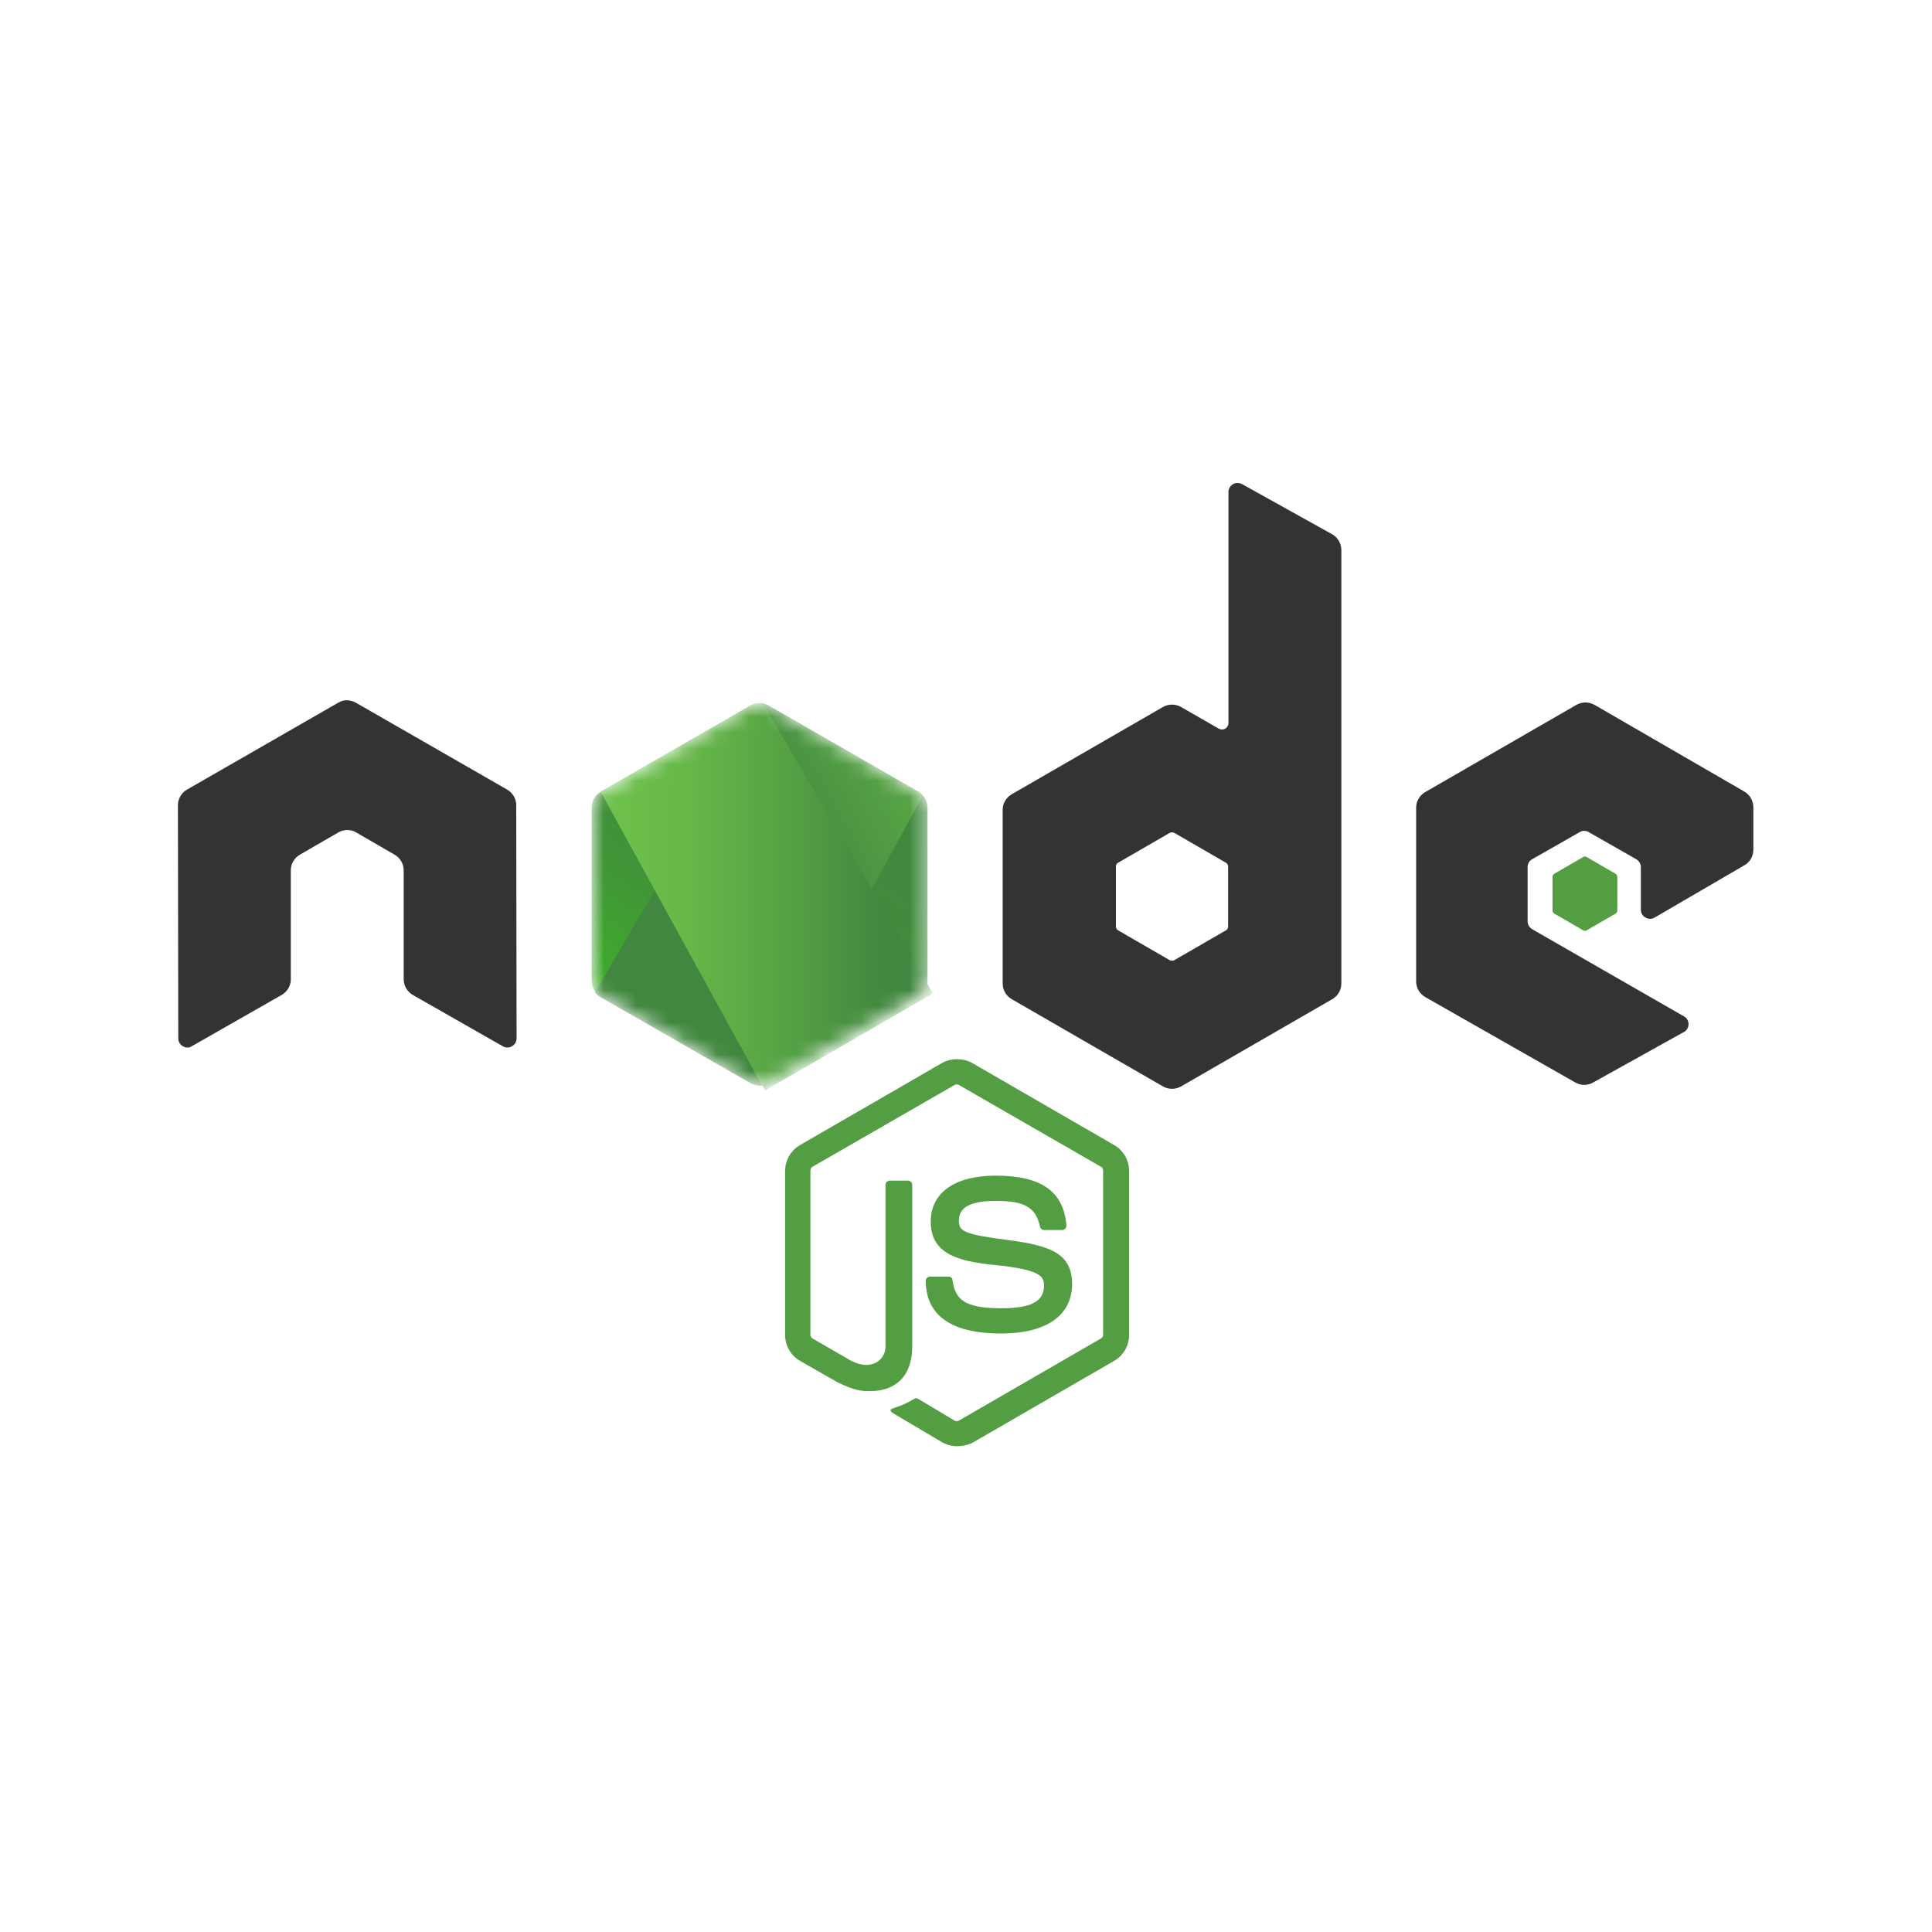
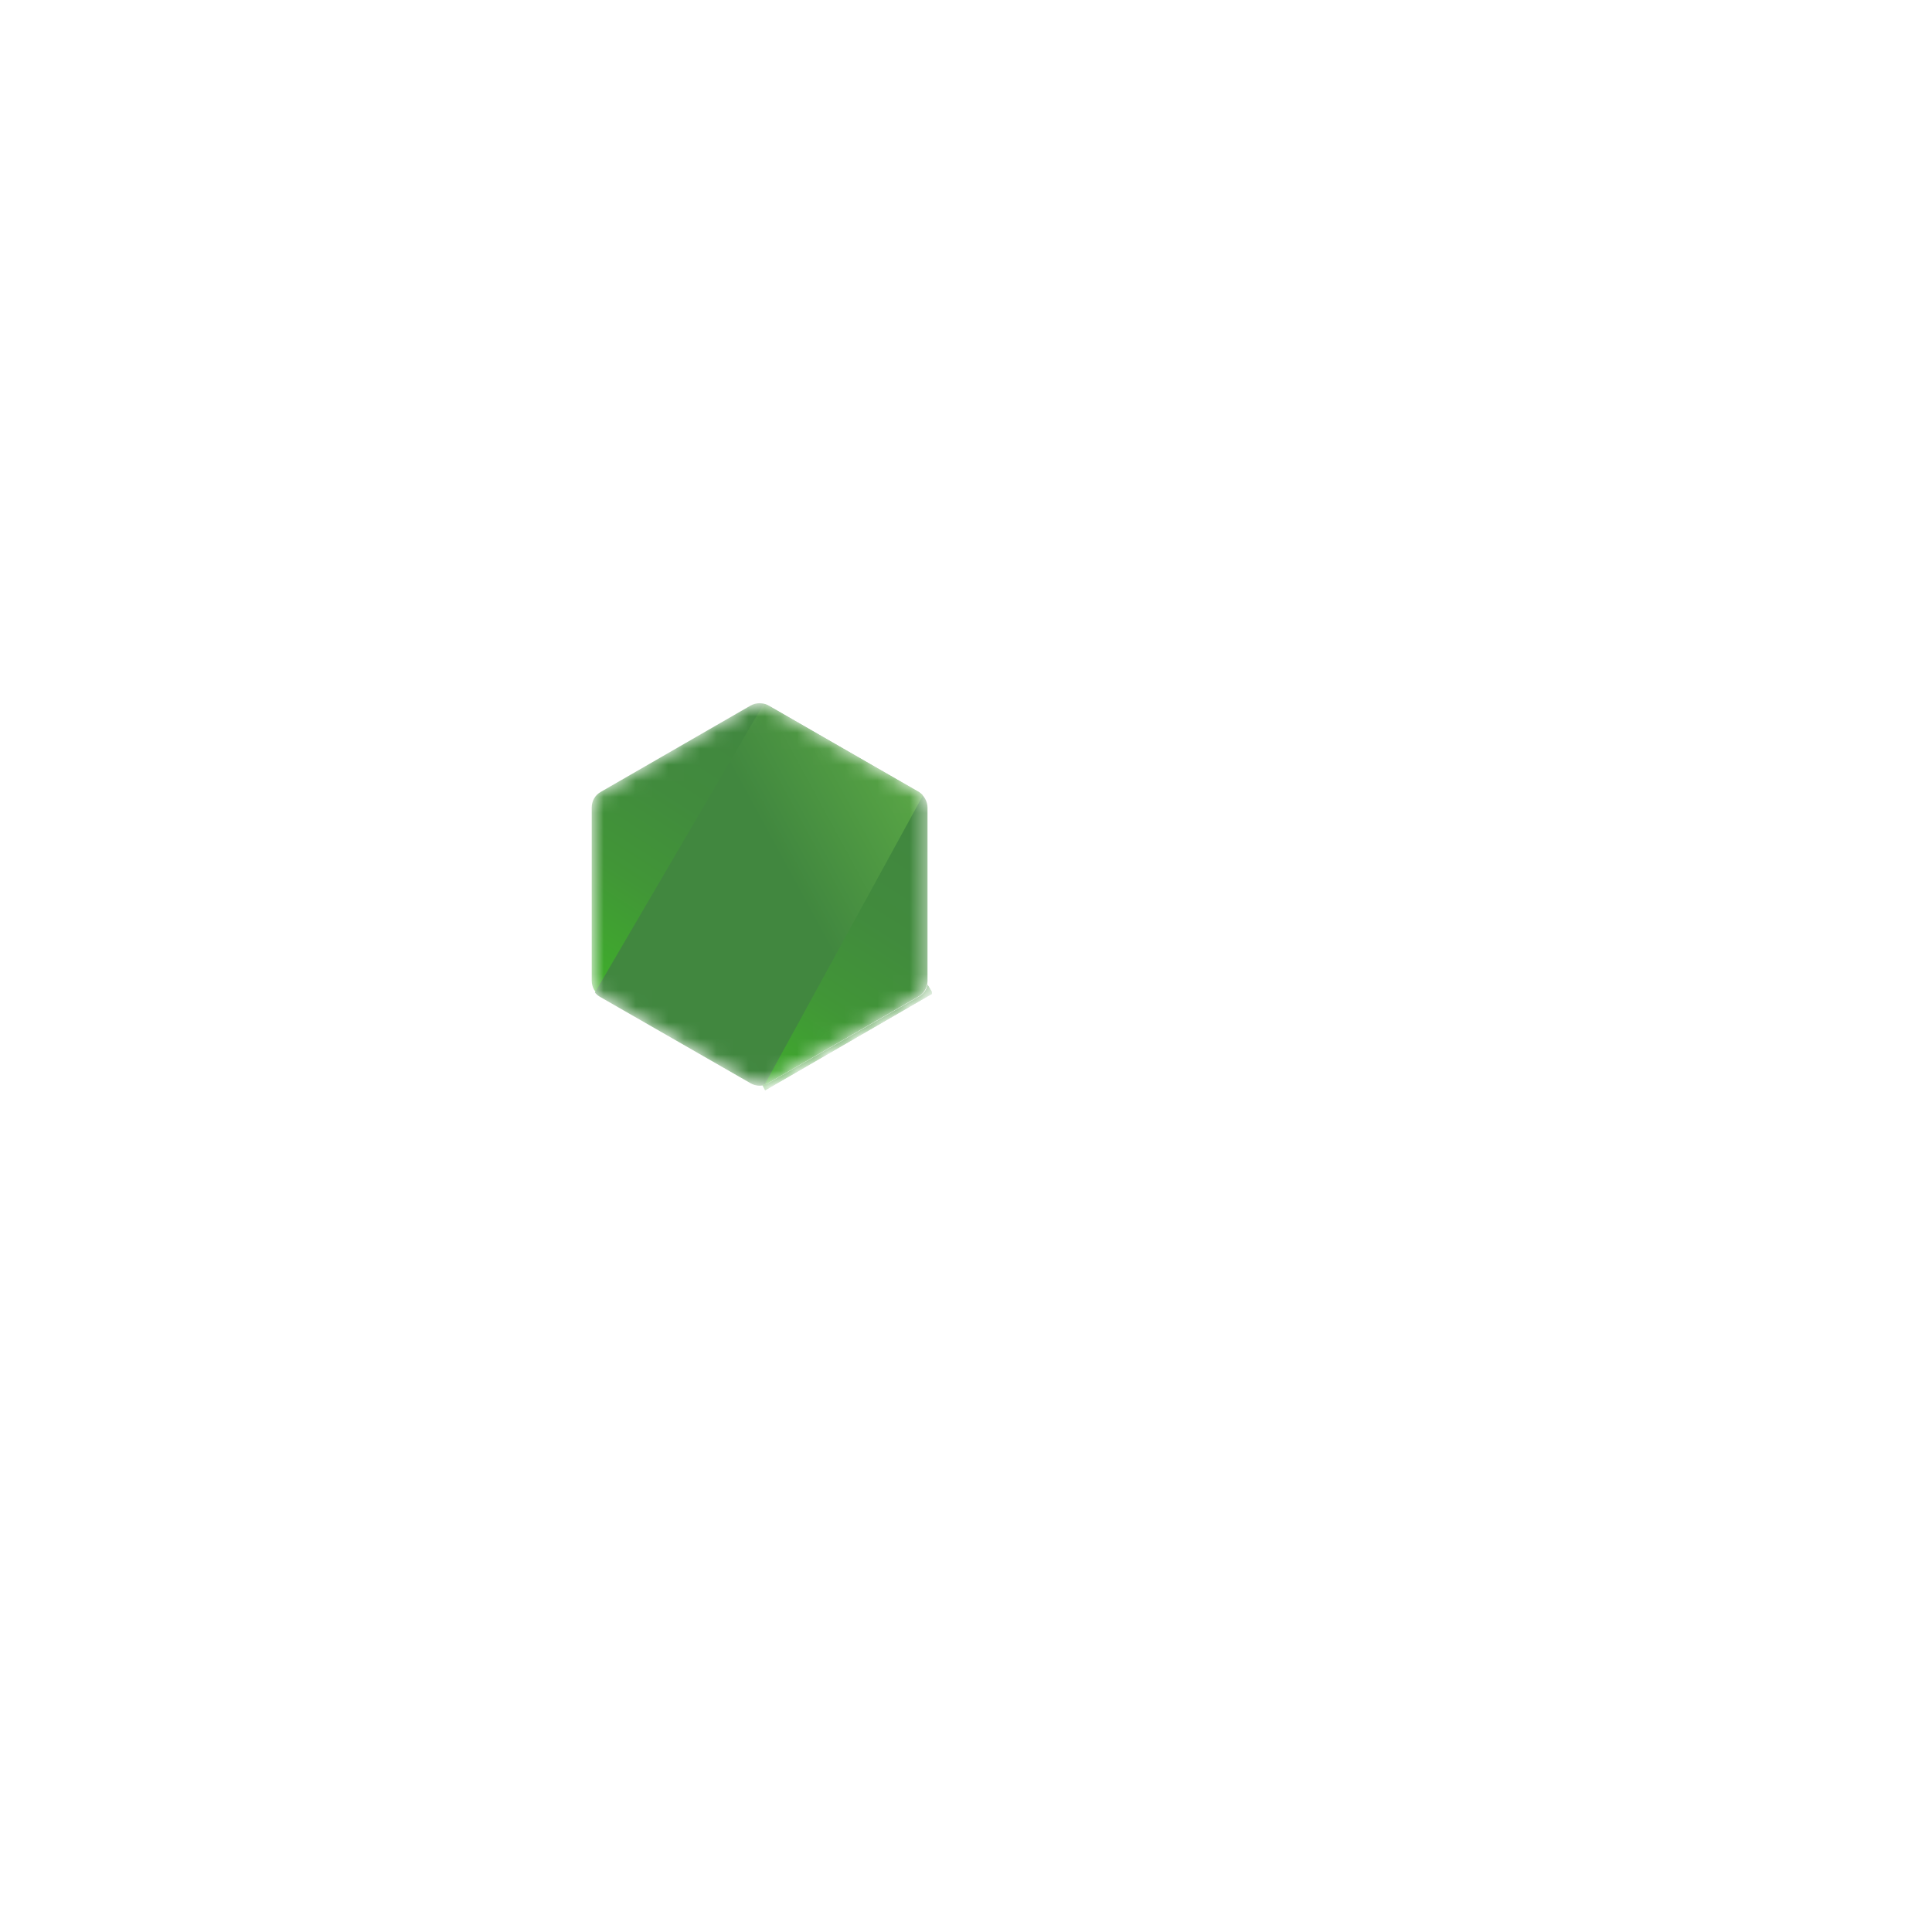
<svg xmlns="http://www.w3.org/2000/svg" width="120" height="120" viewBox="0 0 120 120" fill="none">
-   <path d="M59.447 89.827C59.115 89.827 58.806 89.739 58.518 89.584L55.576 87.84C55.134 87.597 55.355 87.508 55.488 87.464C56.085 87.265 56.196 87.221 56.815 86.868C56.881 86.823 56.97 86.846 57.036 86.89L59.292 88.237C59.381 88.281 59.491 88.281 59.558 88.237L68.383 83.135C68.472 83.091 68.516 83.003 68.516 82.893V72.712C68.516 72.601 68.472 72.513 68.383 72.469L59.558 67.389C59.469 67.345 59.358 67.345 59.292 67.389L50.467 72.469C50.378 72.513 50.334 72.623 50.334 72.712V82.892C50.334 82.981 50.378 83.091 50.467 83.135L52.878 84.527C54.183 85.189 55.001 84.416 55.001 83.643V73.595C55.001 73.463 55.112 73.33 55.267 73.33H56.395C56.527 73.33 56.66 73.44 56.66 73.595V83.643C56.66 85.388 55.709 86.404 54.05 86.404C53.541 86.404 53.143 86.404 52.015 85.852L49.693 84.527C49.117 84.196 48.764 83.577 48.764 82.915V72.734C48.764 72.071 49.117 71.453 49.693 71.121L58.518 66.02C59.071 65.711 59.823 65.711 60.376 66.02L69.201 71.121C69.777 71.453 70.131 72.071 70.131 72.734V82.915C70.131 83.577 69.777 84.196 69.201 84.527L60.376 89.628C60.089 89.761 59.757 89.827 59.447 89.827H59.447ZM62.168 82.826C58.297 82.826 57.501 81.059 57.501 79.558C57.501 79.425 57.611 79.293 57.766 79.293H58.916C59.049 79.293 59.16 79.381 59.16 79.514C59.337 80.684 59.845 81.258 62.19 81.258C64.048 81.258 64.844 80.839 64.844 79.845C64.844 79.271 64.623 78.851 61.725 78.564C59.314 78.321 57.81 77.791 57.81 75.87C57.81 74.081 59.315 73.021 61.836 73.021C64.667 73.021 66.061 73.993 66.238 76.112C66.238 76.179 66.216 76.245 66.171 76.311C66.127 76.355 66.061 76.4 65.994 76.4H64.844C64.734 76.4 64.623 76.311 64.601 76.201C64.335 74.986 63.65 74.589 61.836 74.589C59.801 74.589 59.558 75.296 59.558 75.825C59.558 76.466 59.845 76.665 62.588 77.018C65.309 77.371 66.592 77.879 66.592 79.778C66.569 81.722 64.977 82.826 62.168 82.826Z" fill="#539E43" />
-   <path d="M32.064 50.009C32.064 49.612 31.843 49.236 31.489 49.037L22.11 43.649C21.955 43.56 21.778 43.516 21.602 43.494H21.513C21.336 43.494 21.159 43.56 21.004 43.649L11.626 49.037C11.272 49.236 11.051 49.612 11.051 50.009L11.073 64.496C11.073 64.695 11.184 64.894 11.36 64.982C11.537 65.093 11.758 65.093 11.914 64.982L17.488 61.802C17.841 61.603 18.063 61.228 18.063 60.831V54.051C18.063 53.653 18.284 53.278 18.638 53.079L21.004 51.71C21.181 51.599 21.38 51.555 21.579 51.555C21.778 51.555 21.977 51.599 22.133 51.71L24.499 53.079C24.853 53.278 25.074 53.653 25.074 54.051V60.831C25.074 61.228 25.296 61.603 25.649 61.802L31.223 64.982C31.4 65.093 31.621 65.093 31.798 64.982C31.975 64.894 32.086 64.695 32.086 64.496L32.064 50.009ZM77.142 30.067C76.965 29.978 76.744 29.978 76.589 30.067C76.412 30.177 76.302 30.354 76.302 30.553V44.908C76.302 45.04 76.236 45.172 76.103 45.261C75.97 45.327 75.837 45.327 75.705 45.261L73.36 43.914C73.188 43.816 72.994 43.765 72.796 43.765C72.598 43.765 72.404 43.816 72.232 43.914L62.853 49.325C62.499 49.523 62.278 49.899 62.278 50.296V61.095C62.278 61.493 62.499 61.869 62.853 62.067L72.232 67.478C72.404 67.576 72.598 67.627 72.796 67.627C72.994 67.627 73.188 67.576 73.36 67.478L82.738 62.067C83.092 61.869 83.314 61.493 83.314 61.095V34.175C83.314 33.755 83.092 33.38 82.738 33.181L77.142 30.067H77.142ZM76.28 57.54C76.28 57.65 76.236 57.739 76.147 57.783L72.94 59.638C72.895 59.66 72.846 59.671 72.796 59.671C72.746 59.671 72.697 59.66 72.652 59.638L69.445 57.783C69.356 57.739 69.312 57.628 69.312 57.54V53.83C69.312 53.719 69.356 53.631 69.445 53.587L72.652 51.732C72.697 51.71 72.746 51.699 72.796 51.699C72.846 51.699 72.895 51.71 72.94 51.732L76.147 53.587C76.236 53.631 76.28 53.741 76.28 53.83V57.54ZM108.352 53.741C108.706 53.543 108.905 53.167 108.905 52.77V50.142C108.905 49.744 108.684 49.369 108.352 49.17L99.04 43.781C98.868 43.684 98.674 43.632 98.476 43.632C98.278 43.632 98.084 43.684 97.912 43.781L88.534 49.192C88.18 49.391 87.959 49.766 87.959 50.164V60.963C87.959 61.361 88.18 61.736 88.534 61.935L97.846 67.235C98.2 67.434 98.62 67.434 98.952 67.235L104.592 64.099C104.769 64.011 104.879 63.812 104.879 63.613C104.879 63.415 104.769 63.216 104.592 63.127L95.169 57.717C94.992 57.606 94.882 57.43 94.882 57.231V53.852C94.882 53.653 94.992 53.455 95.169 53.366L98.111 51.688C98.197 51.634 98.297 51.605 98.399 51.605C98.5 51.605 98.6 51.634 98.686 51.688L101.628 53.366C101.805 53.477 101.916 53.653 101.916 53.852V56.502C101.916 56.701 102.026 56.9 102.203 56.988C102.38 57.098 102.601 57.098 102.778 56.988L108.352 53.741Z" fill="#333333" />
-   <path d="M98.332 53.233C98.365 53.212 98.403 53.2 98.443 53.2C98.482 53.2 98.52 53.212 98.553 53.233L100.345 54.271C100.411 54.315 100.455 54.382 100.455 54.47V56.546C100.455 56.634 100.411 56.7 100.345 56.745L98.553 57.783C98.52 57.804 98.482 57.816 98.443 57.816C98.403 57.816 98.365 57.804 98.332 57.783L96.54 56.745C96.474 56.7 96.43 56.634 96.43 56.546V54.47C96.43 54.382 96.474 54.315 96.54 54.271L98.332 53.233Z" fill="#539E43" />
  <mask id="mask0" mask-type="alpha" maskUnits="userSpaceOnUse" x="36" y="43" width="22" height="25">
    <path d="M47.745 43.826C47.573 43.728 47.379 43.677 47.181 43.677C46.983 43.677 46.789 43.728 46.617 43.826L37.305 49.192C36.951 49.391 36.752 49.766 36.752 50.164V60.919C36.752 61.316 36.973 61.692 37.305 61.891L46.617 67.257C46.789 67.355 46.983 67.406 47.181 67.406C47.379 67.406 47.573 67.355 47.745 67.257L57.057 61.891C57.411 61.692 57.61 61.316 57.61 60.919V50.164C57.61 49.766 57.389 49.391 57.057 49.192L47.745 43.826Z" fill="white" />
  </mask>
  <g mask="url(#mask0)">
    <path d="M47.745 43.826C47.573 43.728 47.379 43.677 47.181 43.677C46.983 43.677 46.789 43.728 46.617 43.826L37.305 49.192C36.951 49.391 36.752 49.766 36.752 50.164V60.919C36.752 61.316 36.973 61.692 37.305 61.891L46.617 67.257C46.789 67.355 46.983 67.406 47.181 67.406C47.379 67.406 47.573 67.355 47.745 67.257L57.057 61.891C57.411 61.692 57.61 61.316 57.61 60.919V50.164C57.61 49.766 57.389 49.391 57.057 49.192L47.745 43.826Z" fill="url(#paint0_linear)" />
    <path d="M57.08 49.192L47.723 43.826C47.631 43.779 47.535 43.742 47.436 43.715L36.951 61.648C37.038 61.754 37.143 61.844 37.261 61.913L46.617 67.28C46.883 67.434 47.192 67.478 47.48 67.39L57.323 49.413C57.257 49.325 57.168 49.258 57.08 49.192V49.192Z" fill="url(#paint1_linear)" />
-     <path fill-rule="evenodd" clip-rule="evenodd" d="M57.101 61.891C57.367 61.736 57.566 61.471 57.654 61.184L47.391 43.693C47.125 43.649 46.838 43.671 46.595 43.825L37.305 49.17L47.324 67.412C47.47 67.388 47.612 67.343 47.745 67.279L57.101 61.891L57.101 61.891Z" fill="url(#paint2_linear)" />
    <path fill-rule="evenodd" clip-rule="evenodd" d="M57.102 61.89L47.768 67.257C47.636 67.324 47.494 67.369 47.348 67.389L47.525 67.721L57.876 61.736V61.603L57.611 61.162C57.567 61.471 57.368 61.736 57.102 61.89Z" fill="url(#paint3_linear)" />
    <path fill-rule="evenodd" clip-rule="evenodd" d="M57.102 61.89L47.768 67.257C47.636 67.324 47.494 67.369 47.348 67.389L47.525 67.721L57.876 61.736V61.603L57.611 61.162C57.567 61.471 57.368 61.736 57.102 61.89Z" fill="url(#paint4_linear)" />
  </g>
  <defs>
    <linearGradient id="paint0_linear" x1="50.975" y1="47.826" x2="40.791" y2="63.854" gradientUnits="userSpaceOnUse">
      <stop stop-color="#41873F" />
      <stop offset="0.329" stop-color="#418B3D" />
      <stop offset="0.635" stop-color="#419637" />
      <stop offset="0.932" stop-color="#3FA92D" />
      <stop offset="1" stop-color="#3FAE2A" />
    </linearGradient>
    <linearGradient id="paint1_linear" x1="45.767" y1="56.801" x2="71.312" y2="42.901" gradientUnits="userSpaceOnUse">
      <stop offset="0.138" stop-color="#41873F" />
      <stop offset="0.403" stop-color="#54A044" />
      <stop offset="0.714" stop-color="#66B848" />
      <stop offset="0.908" stop-color="#6CC04A" />
    </linearGradient>
    <linearGradient id="paint2_linear" x1="36.411" y1="55.542" x2="57.959" y2="55.542" gradientUnits="userSpaceOnUse">
      <stop offset="0.092" stop-color="#6CC04A" />
      <stop offset="0.286" stop-color="#66B848" />
      <stop offset="0.597" stop-color="#54A044" />
      <stop offset="0.862" stop-color="#41873F" />
    </linearGradient>
    <linearGradient id="paint3_linear" x1="36.413" y1="64.459" x2="57.96" y2="64.459" gradientUnits="userSpaceOnUse">
      <stop offset="0.092" stop-color="#6CC04A" />
      <stop offset="0.286" stop-color="#66B848" />
      <stop offset="0.597" stop-color="#54A044" />
      <stop offset="0.862" stop-color="#41873F" />
    </linearGradient>
    <linearGradient id="paint4_linear" x1="61.099" y1="47.317" x2="55.657" y2="75.88" gradientUnits="userSpaceOnUse">
      <stop stop-color="#41873F" />
      <stop offset="0.329" stop-color="#418B3D" />
      <stop offset="0.635" stop-color="#419637" />
      <stop offset="0.932" stop-color="#3FA92D" />
      <stop offset="1" stop-color="#3FAE2A" />
    </linearGradient>
  </defs>
</svg>